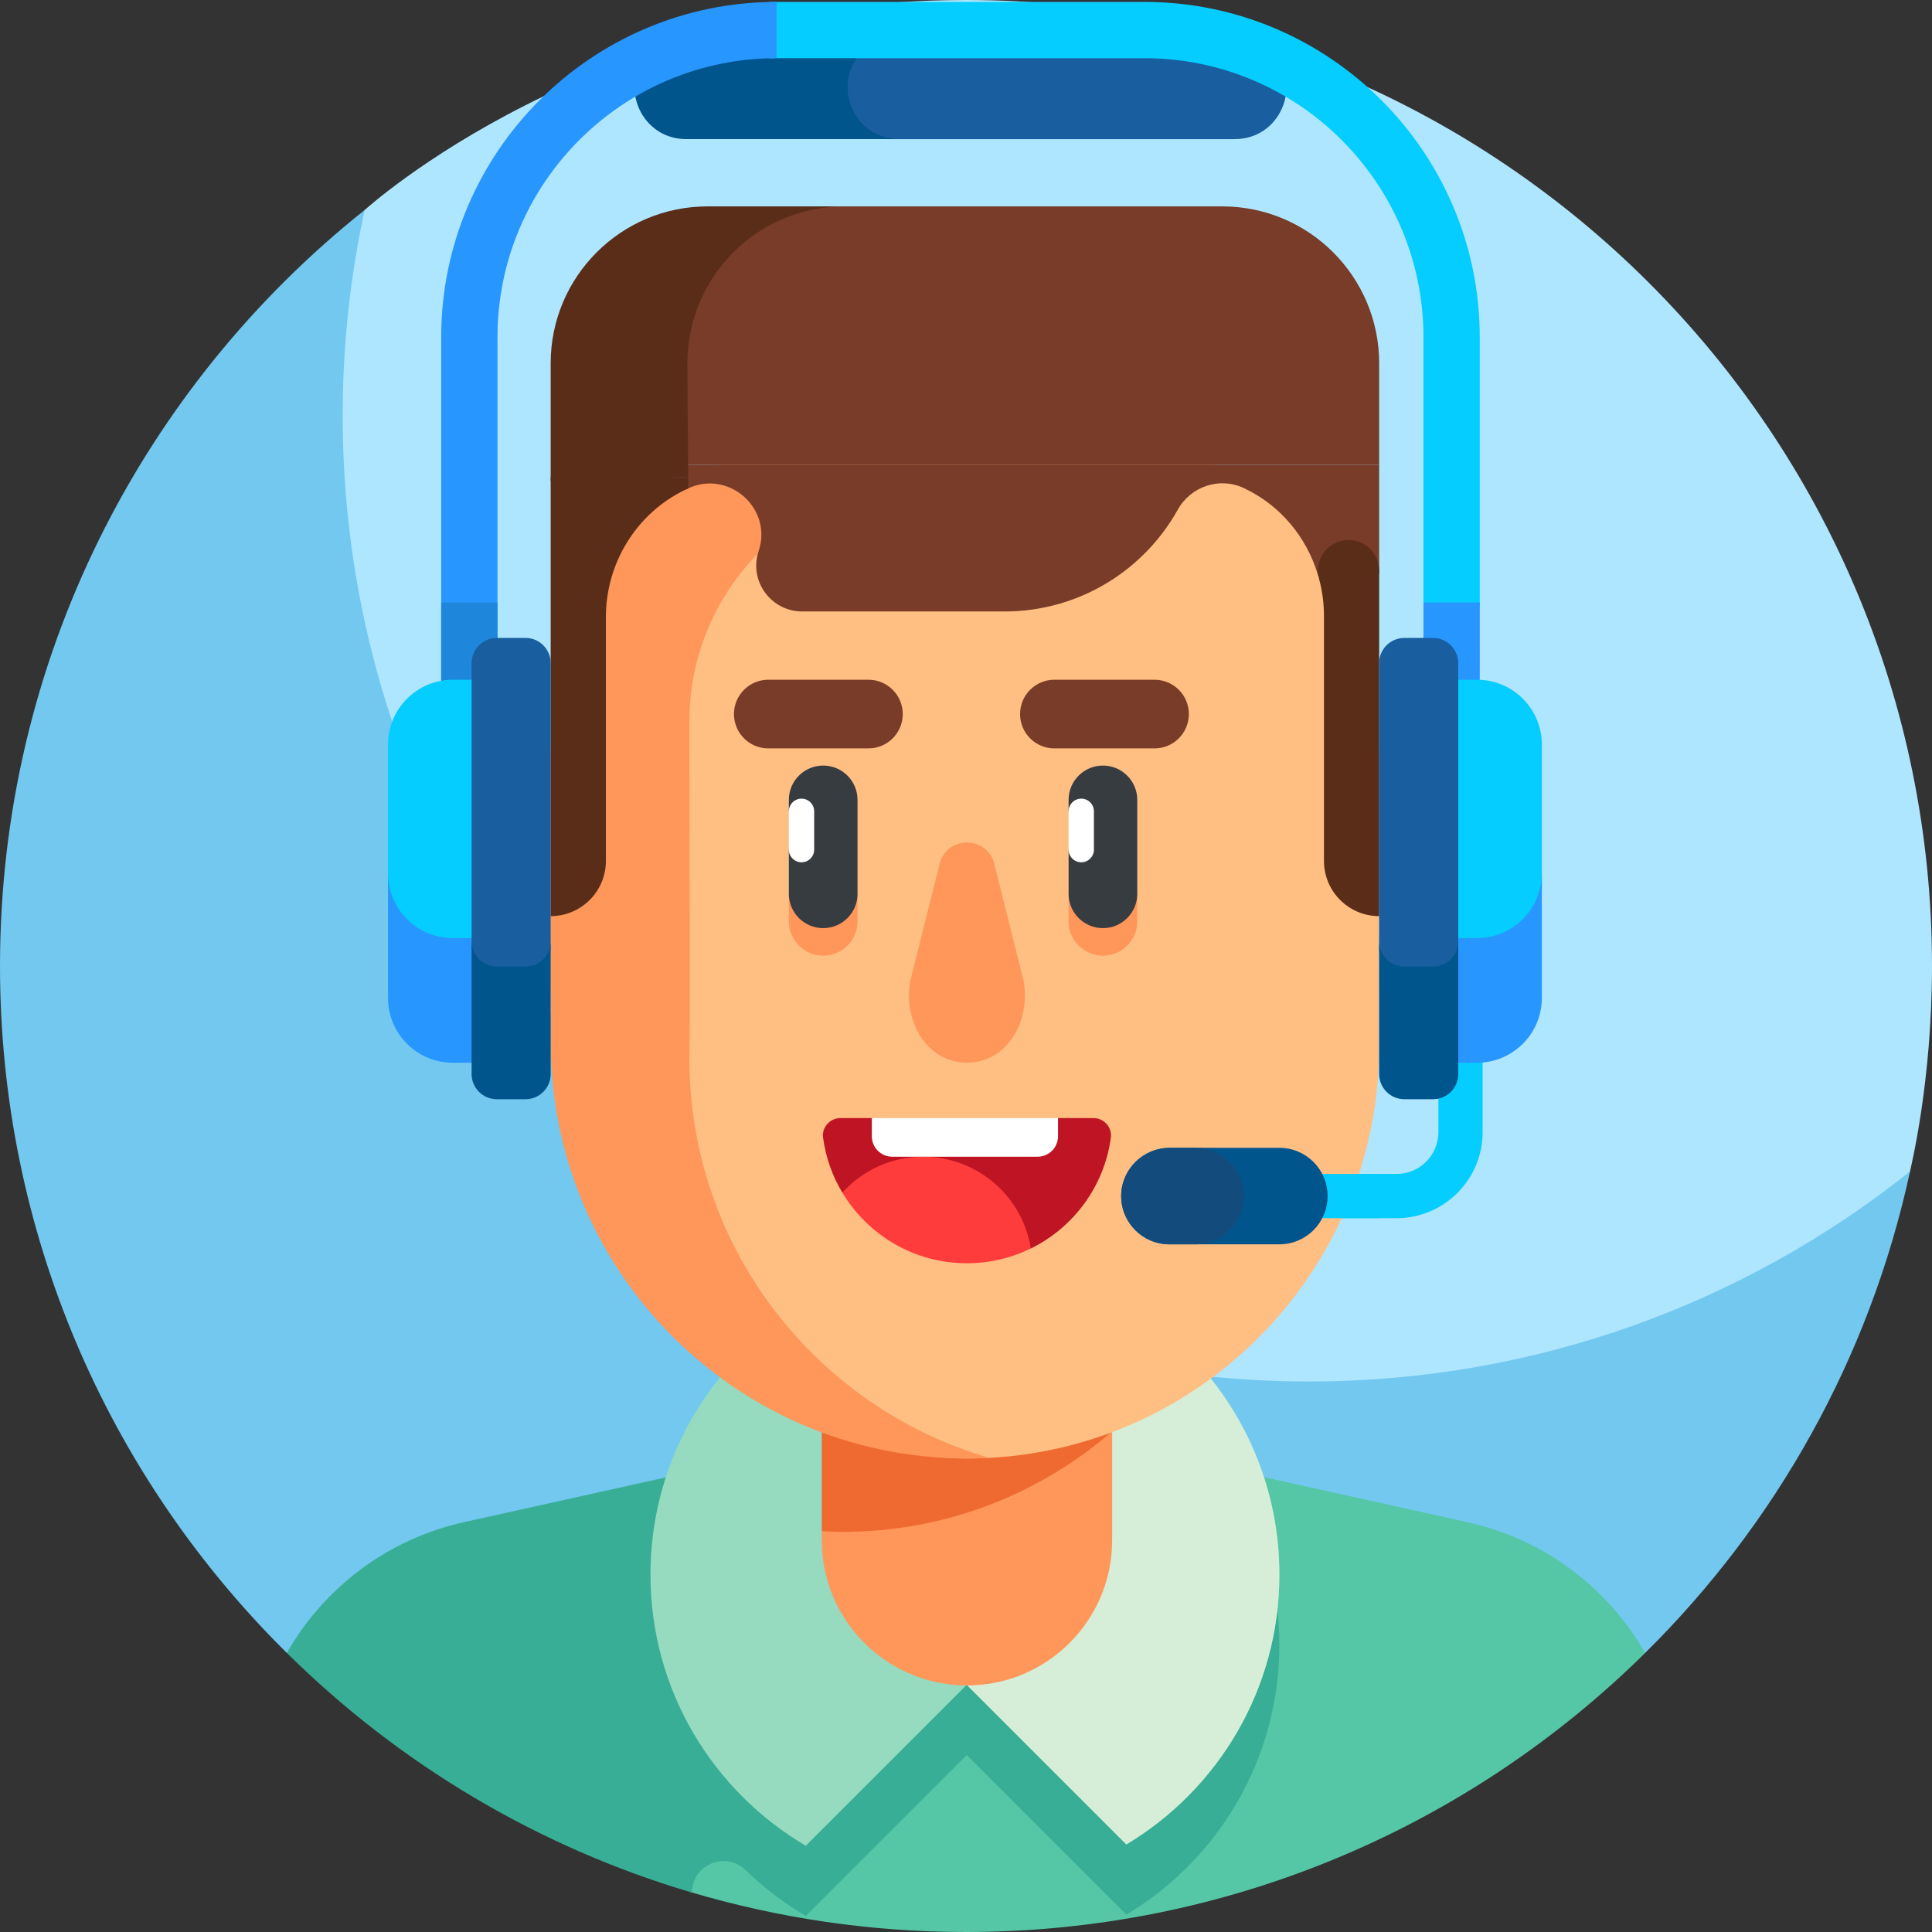
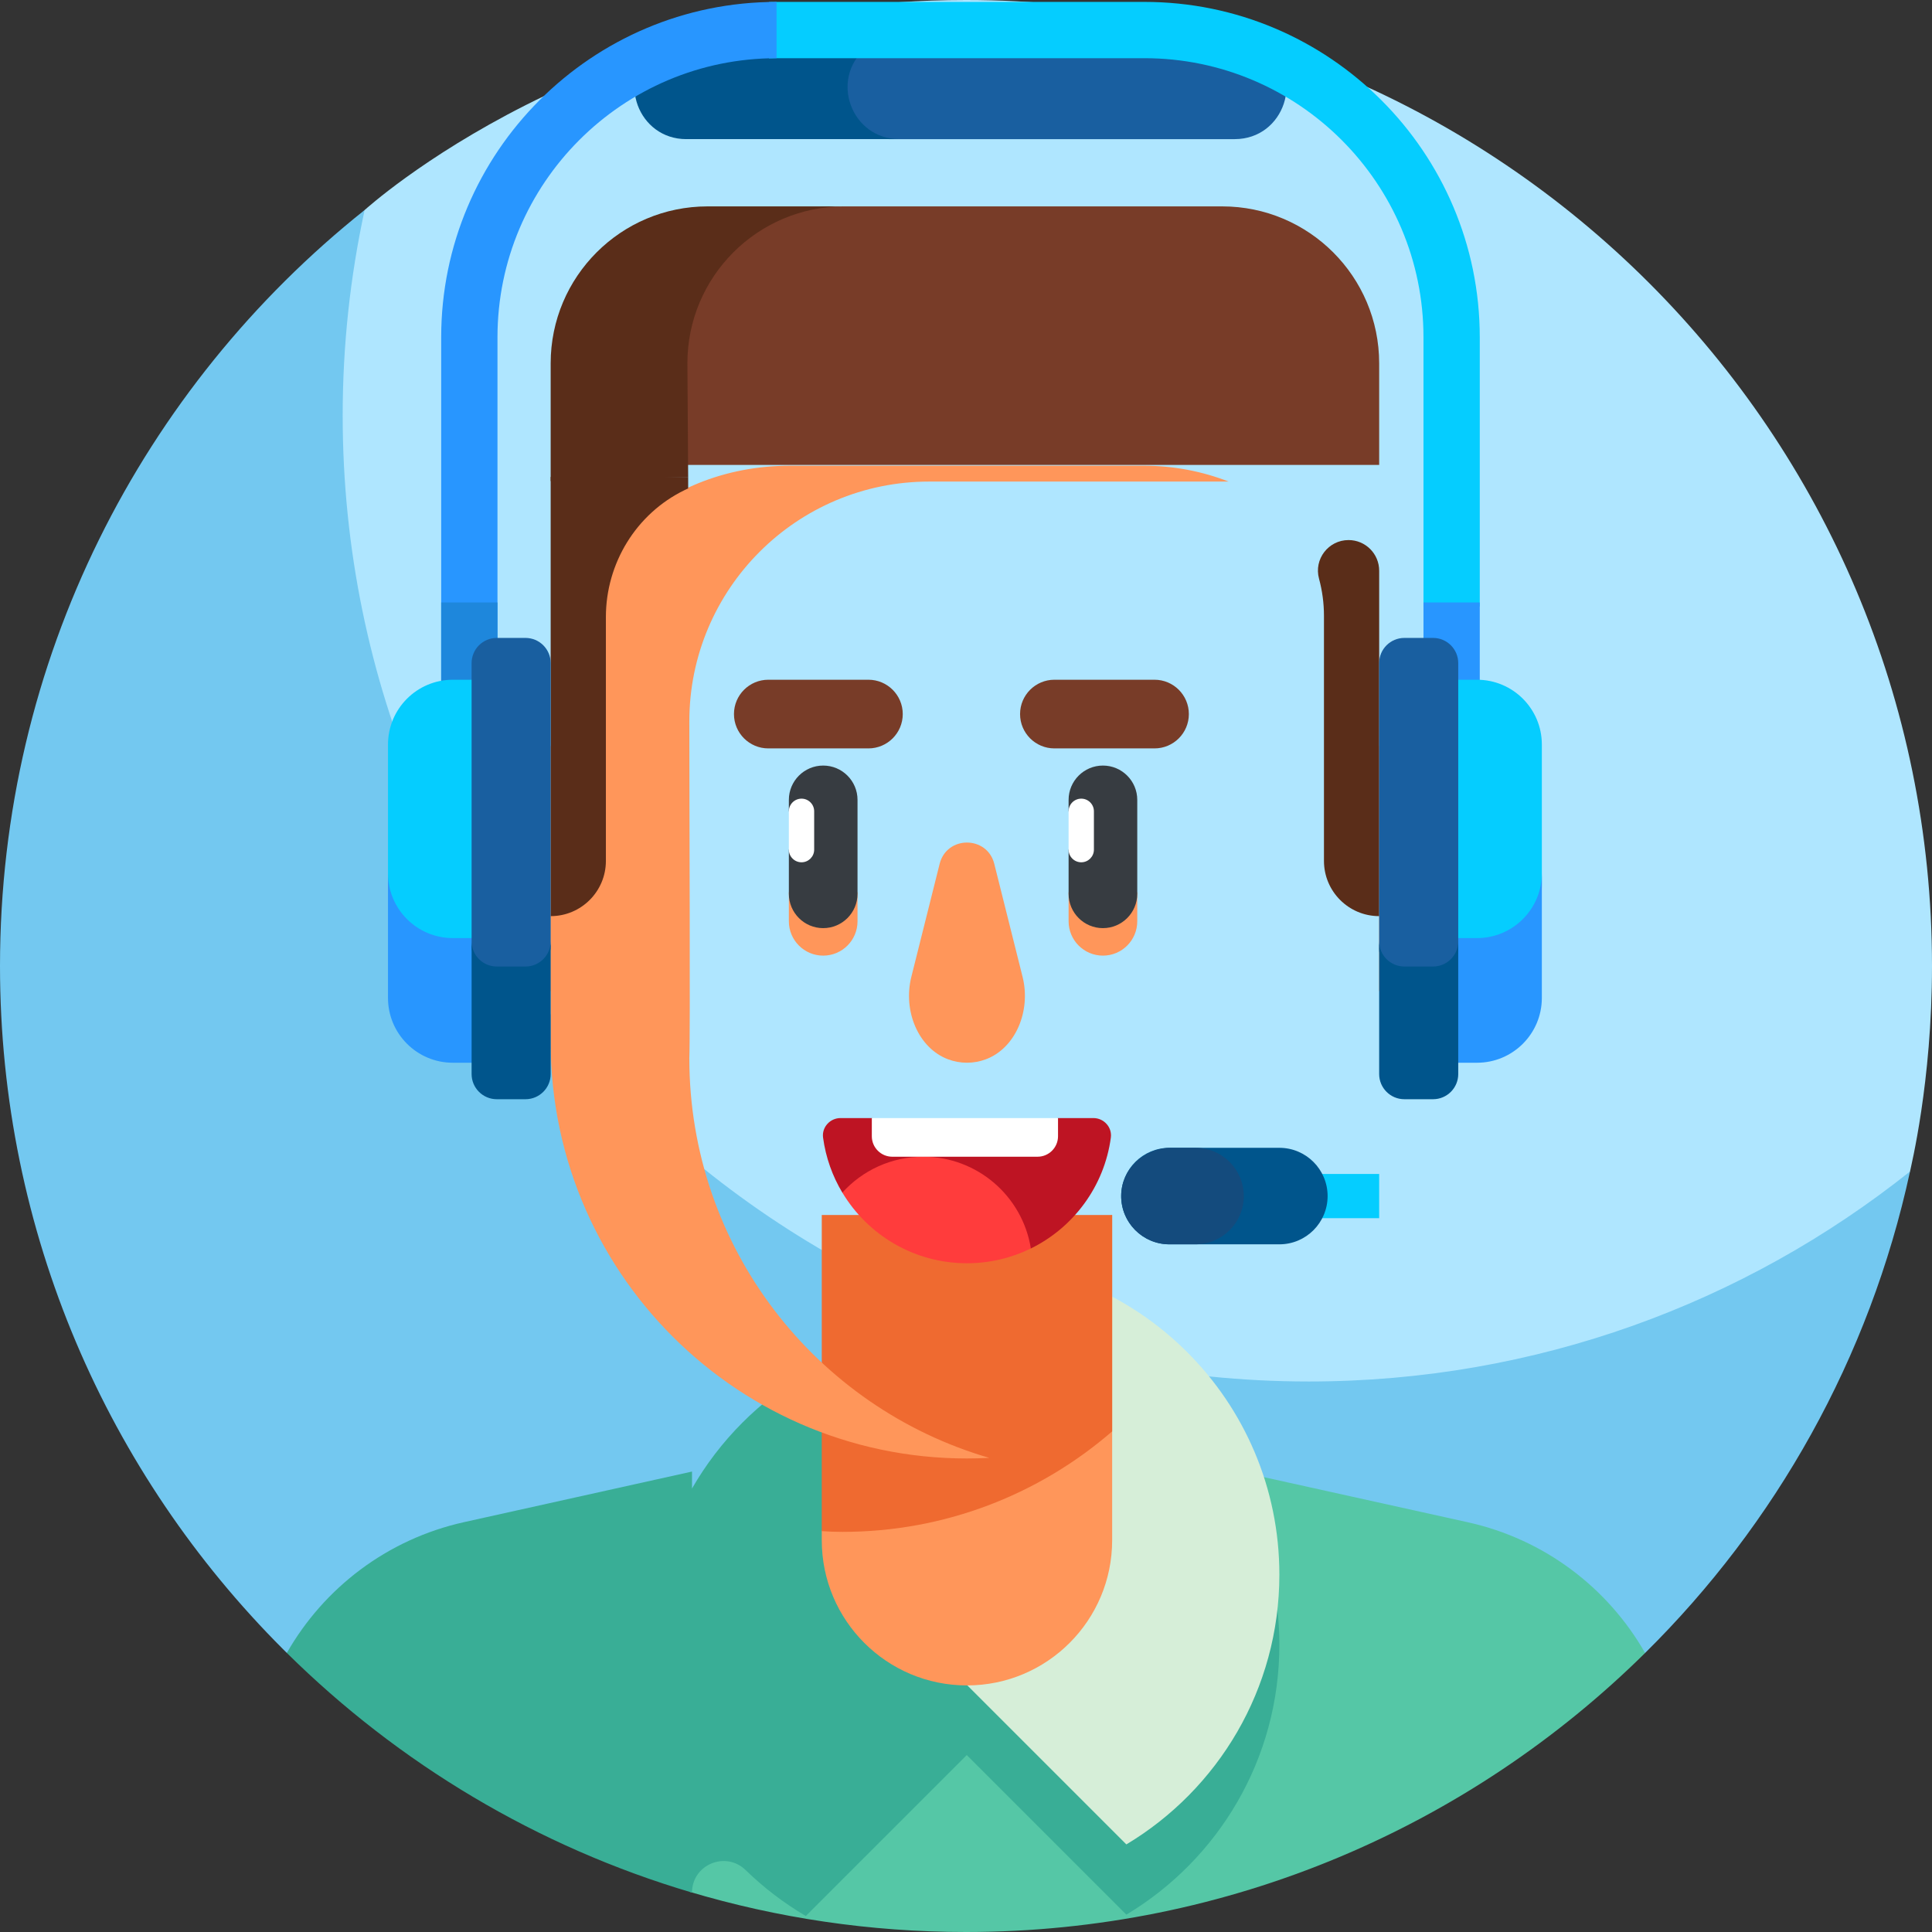
<svg xmlns="http://www.w3.org/2000/svg" id="Layer_1" enable-background="new 0 0 510 510" height="512" viewBox="0 0 510 510" width="512">
  <rect x="0" y="0" width="510" height="510" fill="#333333" stroke="none" />
  <g>
    <g>
      <path d="m255 0c-98.131 0-158.58 55.352-158.747 55.445 0 0-2.513 3.137-2.983 5.222-3.818 16.948-7.385 39.663-7.385 56.238 0 140.833 118.763 254.972 259.596 254.972 54.231 0 114.568-25.992 154.949-57.243.903-.699 3.769-5.396 3.769-5.396.178-1.087 5.8-23.477 5.8-54.239.001-140.832-114.166-254.999-254.999-254.999z" fill="#afe6ff" />
      <path d="m345.459 364.679c-140.833 0-255-114.167-255-255 0-18.615 2.008-36.753 5.795-54.234-58.645 46.72-96.254 118.747-96.254 199.555 0 70.416 28.542 134.166 74.688 180.312.341.342.684.682 1.027 1.022l358.553.009c34.384-33.968 59.236-77.736 69.931-127.104-43.559 34.695-98.724 55.44-158.74 55.44z" fill="#73c8f0" />
    </g>
    <g>
      <g>
-         <path d="m368.658 321.571h-64.998v-11.676h64.998c6.089 0 11.043-4.954 11.043-11.043v-30.095h11.676v30.095c0 12.527-10.192 22.719-22.719 22.719z" fill="#05cdff" />
-       </g>
+         </g>
      <g>
        <path d="m334.102 12.141h-111.838v12.126c0 6.881 5.578 12.46 12.46 12.46h91.208c13.13-.001 18.689-16.727 8.17-24.586z" fill="#195fa0" />
      </g>
      <g>
        <path d="m228.527 12.715.67-.575h-56.26l-.67.575c-9.617 8.25-3.783 24.011 8.888 24.011h56.26c-12.671 0-18.505-15.761-8.888-24.011z" fill="#00558c" />
      </g>
      <g>
        <path d="m302.096.503h-97.108c-.667 0-1.332.011-1.996.025v14.886c.665-.018 1.327-.051 1.996-.051h97.108c40.62 0 73.666 33.046 73.666 73.666v71.059h14.86v-71.058c0-48.814-39.712-88.527-88.526-88.527z" fill="#05cdff" />
      </g>
      <g>
        <path d="m375.762 159.037h14.86v43.055h-14.86z" fill="#2896ff" />
      </g>
      <g>
        <path d="m131.323 202.092h-14.86v-113.062c0-48.813 39.712-88.526 88.526-88.526v14.86c-40.619 0-73.666 33.046-73.666 73.666z" fill="#2896ff" />
      </g>
      <g>
        <path d="m116.462 159.037h14.86v43.055h-14.86z" fill="#1e87dc" />
      </g>
      <path d="m387.438 401.833-132.722-29.369c-42.501 9.433-72.745 47.125-72.745 90.661v36.246c23.137 6.904 47.646 10.629 73.029 10.629 69.504 0 133.012-27.961 179.268-73.657-9.783-17.137-26.493-30.01-46.83-34.51z" fill="#55c7a6" />
      <path d="m256.479 351.204c-31.56-.655-59.216 16.31-73.805 41.73v-4.482l-60.156 13.352c-20.329 4.512-37.029 17.391-46.802 34.529 29.506 29.175 66.096 51.199 106.958 63.263 0-7.383 8.867-11.088 14.159-5.939 4.774 4.645 10.105 8.721 15.883 12.118l42.485-42.485 42.131 42.131c24.213-14.517 40.418-41.02 40.389-71.313-.044-44.878-36.372-81.973-81.242-82.904z" fill="#39ae96" />
      <g>
-         <path d="m254.715 332.642c-45.842 0-83.005 37.162-83.005 83.005 0 30.513 16.475 57.163 41.004 71.586l42.485-42.485 42.131 42.131c24.192-14.504 40.389-40.973 40.389-71.232.001-45.842-37.161-83.005-83.004-83.005z" fill="#96dbbf" />
-       </g>
+         </g>
      <path d="m254.716 332.642.485 112.106 42.131 42.131c24.192-14.504 40.389-40.973 40.389-71.232-.001-45.842-37.163-83.005-83.005-83.005z" fill="#d6eed8" />
      <g>
        <g>
          <g>
            <g>
              <path d="m255.254 444.91c-21.168 0-38.327-17.16-38.327-38.327v-2.4l32.019-71.232 44.635-12.215v85.847c0 21.167-17.159 38.327-38.327 38.327z" fill="#ff965a" />
            </g>
          </g>
        </g>
        <path d="m216.927 404.182c1.796.129 3.613.195 5.448.195 27.229 0 52.122-10.001 71.206-26.531v-57.111h-76.655v83.447z" fill="#ef6a30" />
        <g>
          <g>
            <g>
-               <path d="m359.227 186.261c0-34.977-22.438-66.961-57.416-66.961h-93.116c-9.981 0-19.121 2.612-27.096 7.147v184.873c0 39.974 32.085 73.682 73.654 73.682 60.096 0 108.813-48.717 108.813-108.813v-34.352z" fill="#ffbe82" />
-             </g>
+               </g>
          </g>
        </g>
        <g>
          <g>
            <g>
              <path d="m364.067 261.619v-64.677c14.09 0 25.513 11.422 25.513 25.513v13.652c-.001 14.09-11.423 25.512-25.513 25.512z" fill="#ff965a" />
            </g>
          </g>
        </g>
        <g>
          <g>
            <g>
              <path d="m119.851 236.106c0 14.09 11.422 25.513 25.513 25.513v-64.677c-14.09 0-25.513 11.422-25.513 25.513z" fill="#ff965a" />
            </g>
          </g>
        </g>
        <g>
          <g>
            <g>
              <path d="m208.239 235.527v7.673c0 5.005 4.058 9.063 9.063 9.063s9.063-4.058 9.063-9.063v-7.673z" fill="#ff965a" />
            </g>
          </g>
        </g>
        <g>
          <g>
            <g>
              <path d="m282.083 235.527v7.673c0 5.005 4.058 9.063 9.063 9.063s9.063-4.058 9.063-9.063v-7.673z" fill="#ff965a" />
            </g>
          </g>
        </g>
        <g>
          <g>
            <path d="m261.152 384.843c-45.747-13.286-79.188-55.503-79.188-105.537.272-6.182 0-66.093 0-88.851 0-34.977 28.355-63.332 63.332-63.332h79.039c-6.953-2.7-14.533-4.194-22.523-4.194h-93.116c-34.977 0-60.934 25.957-60.934 60.934l-2.398 57.973v33.276c0 62.804 52.623 113.077 115.788 109.731z" fill="#ff965a" />
          </g>
        </g>
        <g>
          <g>
            <g>
              <path d="m217.302 245.004c-5.005 0-9.063-4.058-9.063-9.063v-11.658l3.341-5.059-3.341-5.059v-3.011c0-5.005 4.058-9.063 9.063-9.063s9.063 4.058 9.063 9.063v24.786c0 5.006-4.058 9.064-9.063 9.064z" fill="#373c41" />
            </g>
          </g>
        </g>
        <g>
          <g>
            <g>
              <path d="m291.146 245.004c-5.005 0-9.063-4.058-9.063-9.063v-11.658l3.341-5.059-3.341-5.059v-3.011c0-5.005 4.058-9.063 9.063-9.063s9.063 4.058 9.063 9.063v24.786c0 5.006-4.058 9.064-9.063 9.064z" fill="#373c41" />
            </g>
          </g>
        </g>
        <g>
          <g>
            <g>
              <g>
                <path d="m229.242 197.56h-26.43c-5.005 0-9.063-4.058-9.063-9.063 0-5.005 4.058-9.063 9.063-9.063h26.43c5.005 0 9.063 4.058 9.063 9.063 0 5.006-4.058 9.063-9.063 9.063z" fill="#783c28" />
              </g>
            </g>
          </g>
        </g>
        <g>
          <g>
            <g>
              <g>
                <path d="m304.766 197.56h-26.43c-5.005 0-9.063-4.058-9.063-9.063 0-5.005 4.058-9.063 9.063-9.063h26.43c5.005 0 9.063 4.058 9.063 9.063 0 5.006-4.058 9.063-9.063 9.063z" fill="#783c28" />
              </g>
            </g>
          </g>
        </g>
        <g>
          <path d="m288.624 295.141h-9.332l-24.577 5.102-24.577-5.102h-8.255c-2.769 0-4.982 2.417-4.613 5.162.707 5.251 2.477 10.164 5.086 14.517l49.764 14.747c11.239-5.517 19.381-16.375 21.116-29.264.37-2.744-1.843-5.162-4.612-5.162z" fill="#be1423" />
        </g>
        <g>
          <g>
            <g>
              <path d="m240.569 257.869c-2.253 8.997 1.842 18.797 9.671 21.75 1.576.594 3.261.916 5.013.916s3.437-.322 5.013-.916c7.83-2.954 11.924-12.754 9.672-21.75l-7.469-29.825c-1.88-7.509-12.551-7.509-14.431 0z" fill="#ff965a" />
            </g>
          </g>
        </g>
        <g>
-           <path d="m364.067 151.363v-28.63h-183.168v6.554c.264-.127.528-.254.791-.376 10.645-4.948 22.239 5.216 18.626 16.385-.044.137-.088.275-.132.413-2.447 7.785 3.422 15.702 11.582 15.702h53.405c19.671 0 36.804-10.851 45.749-26.893 3.415-6.126 11.044-8.686 17.386-5.691.124.058.247.117.37.176 9.356 4.496 16.12 12.72 19.106 22.36l.273.822z" fill="#783c28" />
-         </g>
+           </g>
        <g>
          <g>
            <path d="m145.364 125.89v60.945.003 54.998c8.049 0 14.575-6.525 14.575-14.575v-64.355c0-14.215 7.999-27.317 20.782-33.534.313-.152.626-.301.939-.446v-3.035h-36.296z" fill="#5a2d19" />
          </g>
          <g>
            <path d="m355.983 142.563c-5.322 0-9.19 5.053-7.797 10.19.855 3.154 1.307 6.446 1.307 9.802v64.707c0 8.049 6.525 14.575 14.575 14.575v-91.189c-.001-4.466-3.621-8.085-8.085-8.085z" fill="#5a2d19" />
          </g>
        </g>
        <g>
          <path d="m211.58 227.624c-1.845 0-3.341-1.496-3.341-3.341v-10.118c0-1.845 1.496-3.341 3.341-3.341 1.845 0 3.341 1.496 3.341 3.341v10.118c0 1.845-1.496 3.341-3.341 3.341z" fill="#fff" />
        </g>
        <g>
          <path d="m285.424 227.624c-1.845 0-3.341-1.496-3.341-3.341v-10.118c0-1.845 1.496-3.341 3.341-3.341 1.845 0 3.341 1.496 3.341 3.341v10.118c0 1.845-1.496 3.341-3.341 3.341z" fill="#fff" />
        </g>
      </g>
      <g>
        <path d="m222.362 314.817c6.697 11.171 18.92 18.651 32.892 18.651 6.053 0 11.775-1.408 16.865-3.907-2.188-13.725-14.075-24.216-28.417-24.216-8.464.001-16.074 3.656-21.34 9.472z" fill="#ff3c3c" />
      </g>
      <g>
        <path d="m273.886 305.346h-38.34c-2.986 0-5.407-2.421-5.407-5.407v-4.798h49.153v4.798c0 2.987-2.42 5.407-5.406 5.407z" fill="#fff" />
      </g>
      <g>
        <path d="m322.639 54.481h-99.756l-3.739.038c-21.184.214-38.245 17.448-38.245 38.634v29.58h183.168v-26.824c0-22.88-18.548-41.428-41.428-41.428z" fill="#783c28" />
      </g>
      <g>
        <path d="m222.883 54.481h-36.091c-22.88 0-41.428 18.548-41.428 41.427v31.071l36.296-1.089-.204-29.982c0-22.879 18.547-41.427 41.427-41.427z" fill="#5a2d19" />
      </g>
      <g>
        <path d="m129.634 179.435h-10.104c-9.45 0-17.11 7.661-17.11 17.11v35.518c0 13.04 10.571 23.611 23.611 23.611h3.603z" fill="#05cdff" />
      </g>
      <g>
        <path d="m129.634 247.629h-10.104c-9.45 0-17.11-7.66-17.11-17.11v32.907c0 9.45 7.661 17.11 17.11 17.11h10.104z" fill="#2896ff" />
      </g>
      <g>
        <path d="m145.364 249.863v-74.82c0-3.672-2.976-6.648-6.648-6.648h-7.578c-3.672 0-6.648 2.976-6.648 6.648v74.82c0 3.209 2.602 5.811 5.811 5.811h9.252c3.21-.001 5.811-2.602 5.811-5.811z" fill="#195fa0" />
      </g>
      <g>
        <path d="m138.716 255.136h-7.577c-3.672 0-6.648-2.976-6.648-6.648v35.03c0 3.672 2.976 6.648 6.648 6.648h7.577c3.672 0 6.648-2.977 6.648-6.648v-35.03c0 3.672-2.976 6.648-6.648 6.648z" fill="#00558c" />
      </g>
      <g>
        <path d="m407.011 233.634v-37.089c0-9.45-7.661-17.11-17.11-17.11h-5.963v76.899h.373c12.536 0 22.7-10.163 22.7-22.7z" fill="#05cdff" />
      </g>
      <g>
        <path d="m389.9 247.629h-5.963v32.907h5.963c9.45 0 17.11-7.661 17.11-17.11v-32.907c.001 9.449-7.66 17.11-17.11 17.11z" fill="#2896ff" />
      </g>
      <g>
        <path d="m384.94 250.563v-75.52c0-3.672-2.976-6.648-6.648-6.648h-7.578c-3.672 0-6.648 2.976-6.648 6.648v75.52c0 3.187 2.584 5.771 5.771 5.771h9.332c3.188 0 5.771-2.584 5.771-5.771z" fill="#195fa0" />
      </g>
      <g>
        <path d="m378.292 255.136h-7.578c-3.672 0-6.648-2.976-6.648-6.648v35.03c0 3.672 2.976 6.648 6.648 6.648h7.578c3.672 0 6.648-2.977 6.648-6.648v-35.03c0 3.672-2.976 6.648-6.648 6.648z" fill="#00558c" />
      </g>
      <g>
        <path d="m313.828 309.895h50.238v11.676h-50.238z" fill="#05cdff" />
      </g>
      <g>
        <path d="m337.72 328.47h-29.02c-7.035 0-12.737-5.703-12.737-12.737s5.703-12.737 12.737-12.737h29.02c7.035 0 12.737 5.703 12.737 12.737s-5.702 12.737-12.737 12.737z" fill="#00558c" />
      </g>
      <g>
        <path d="m315.592 302.996h-6.469c-7.013 0-13.029 5.487-13.157 12.499-.131 7.144 5.621 12.976 12.735 12.976h6.891c7.035 0 12.737-5.703 12.737-12.737 0-7.036-5.702-12.738-12.737-12.738z" fill="#144b7d" />
      </g>
    </g>
  </g>
</svg>